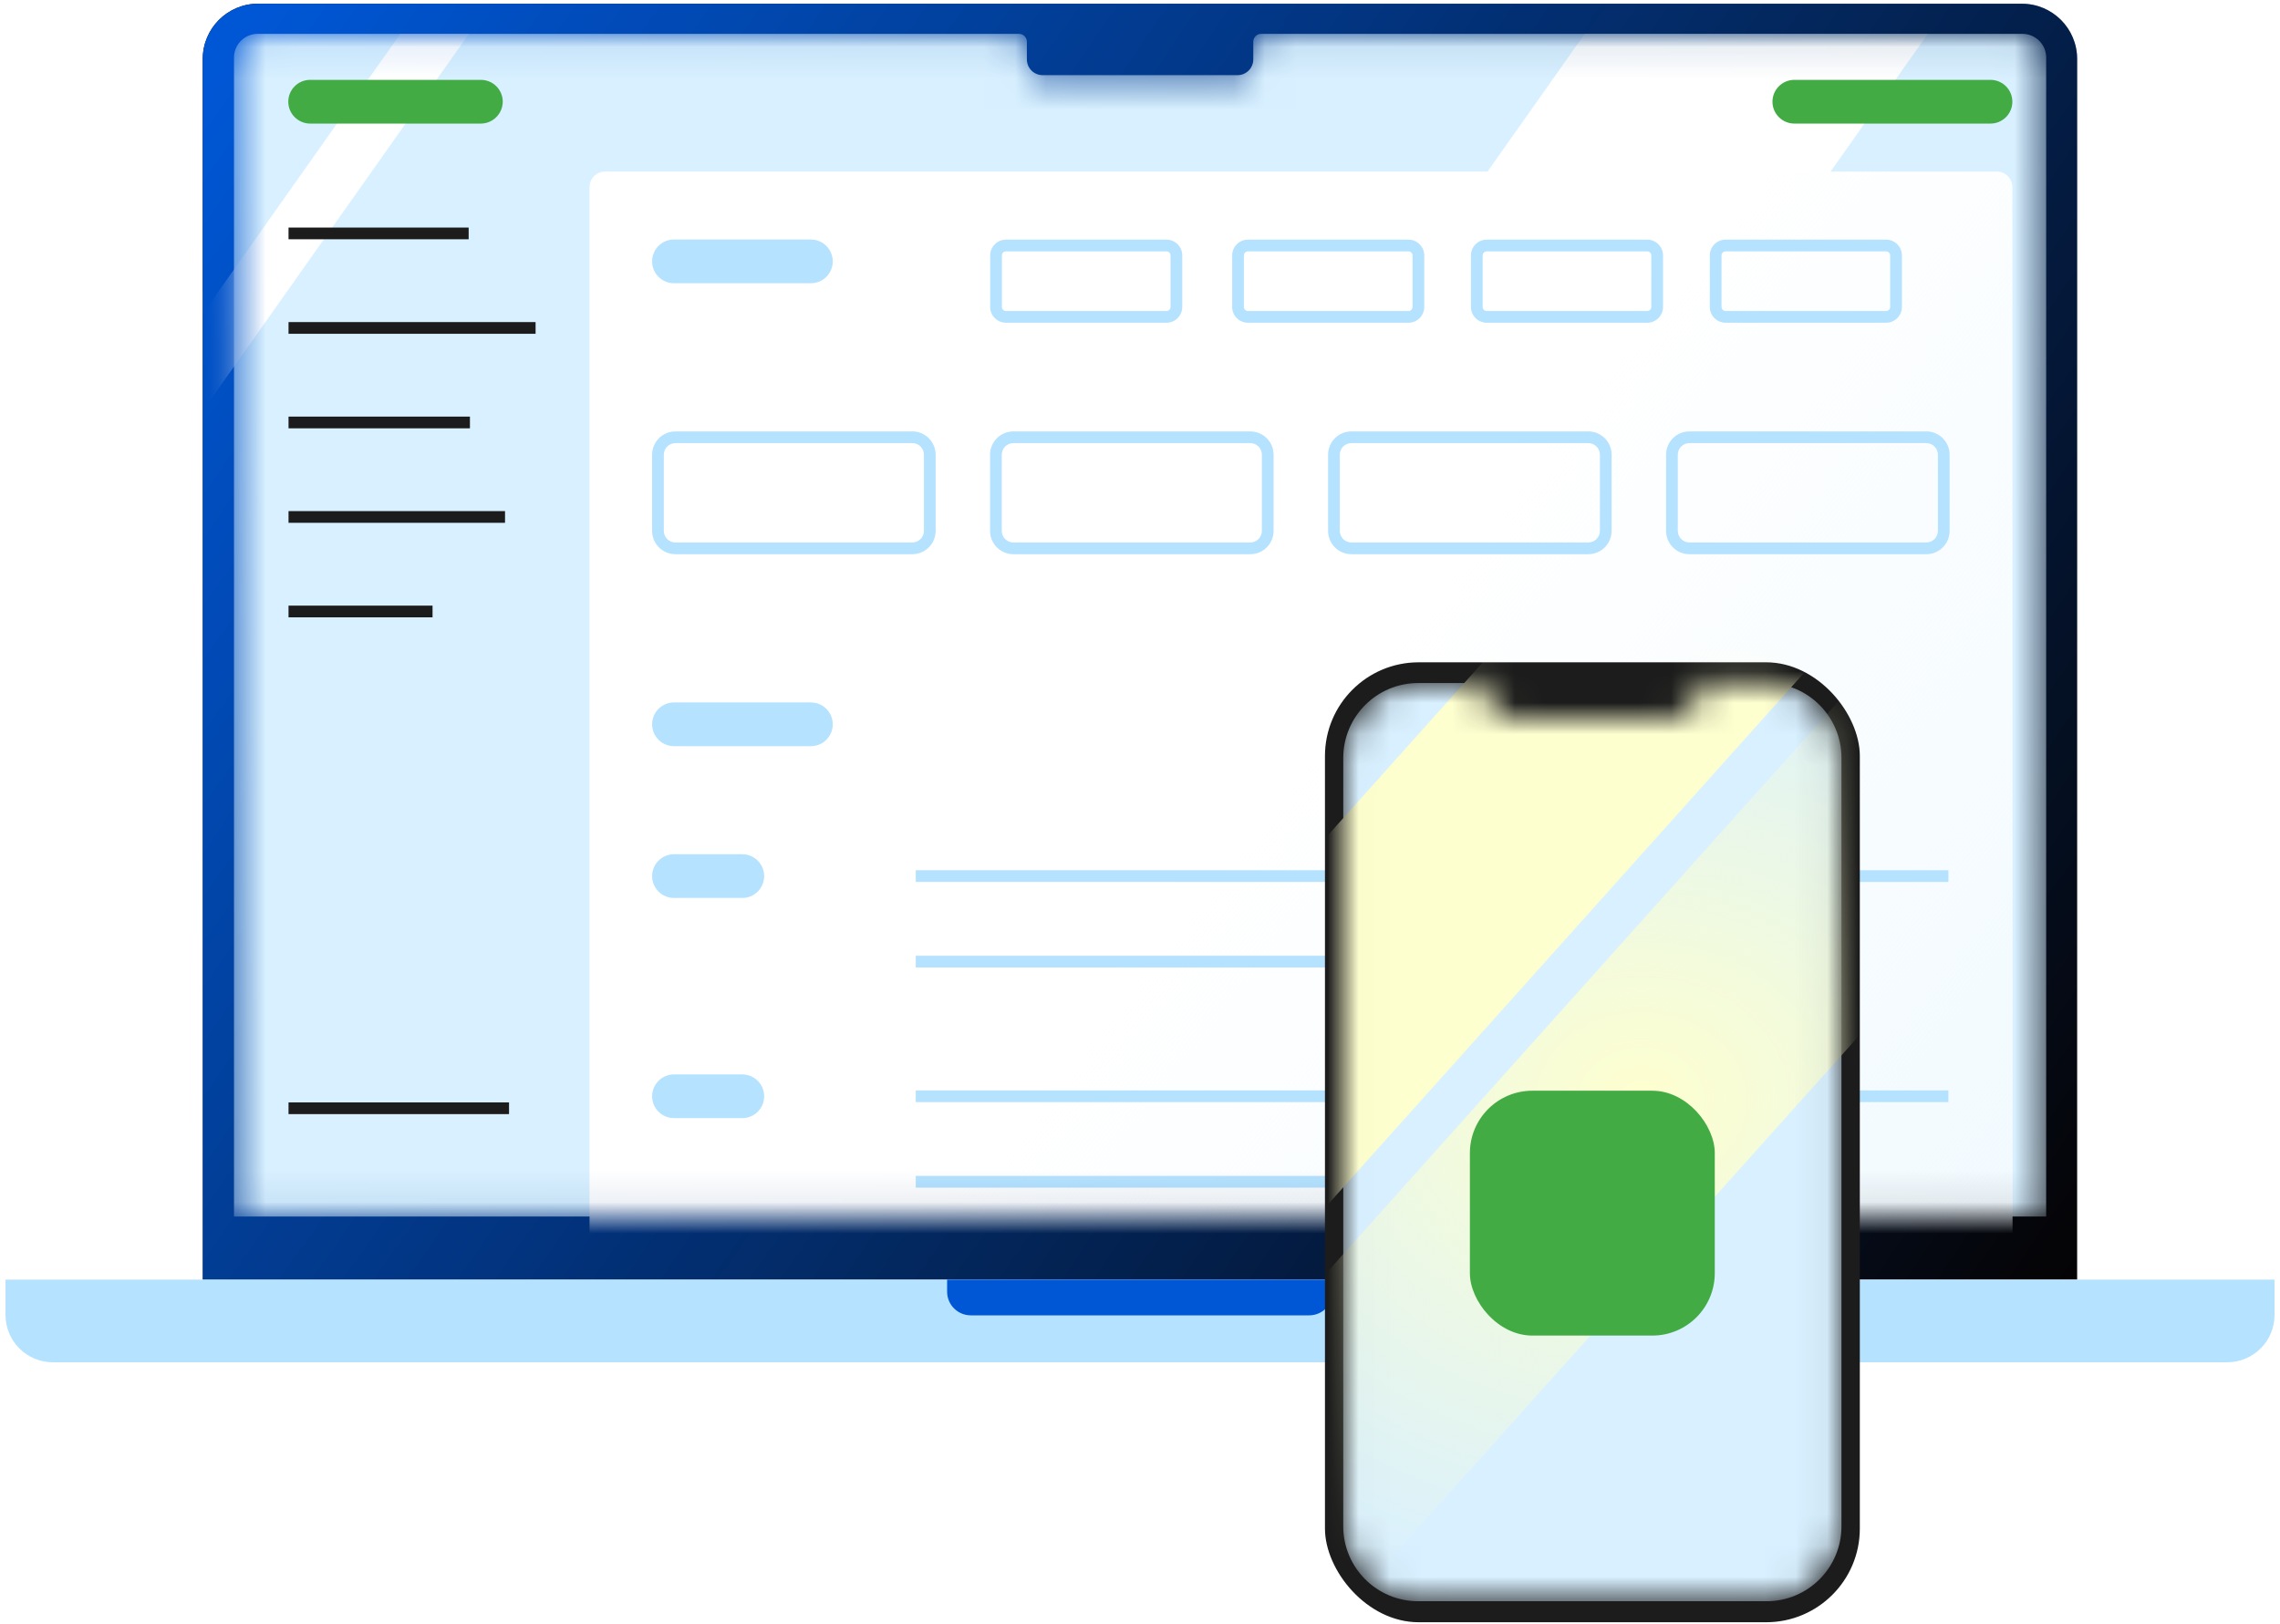
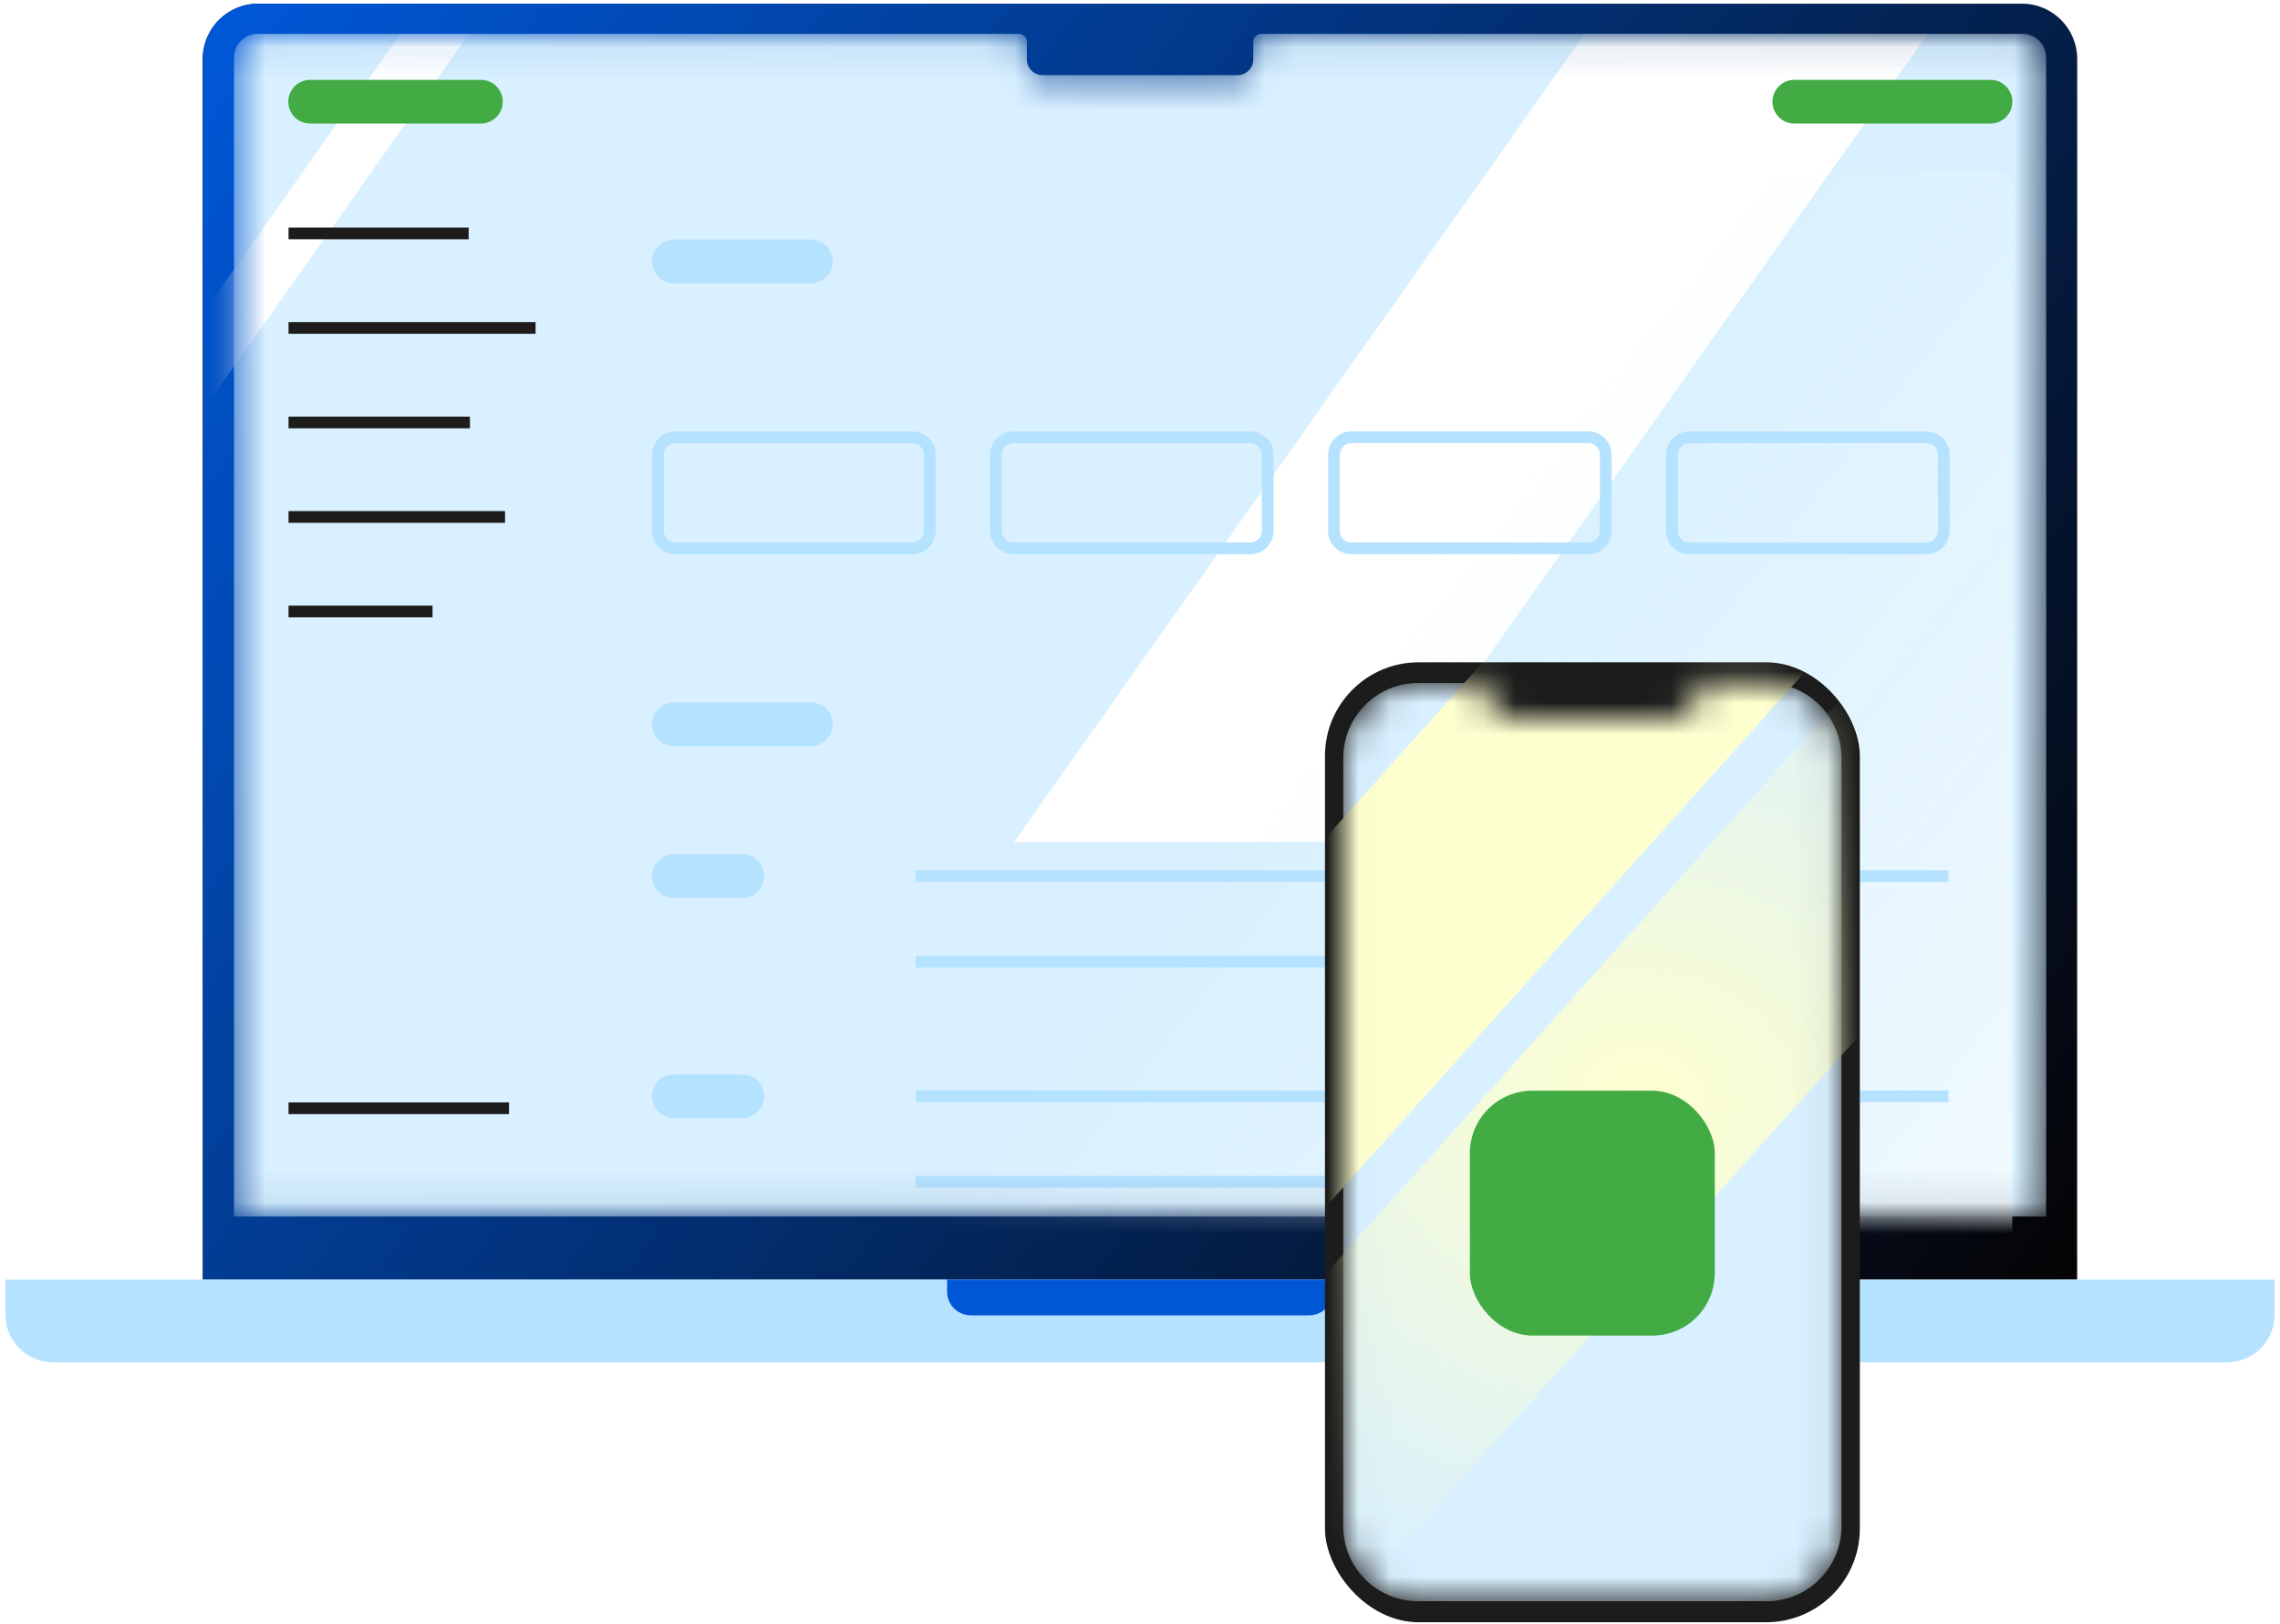
<svg xmlns="http://www.w3.org/2000/svg" width="73" height="52" viewBox="0 0 73 52" fill="none">
  <path d="M6.492 1.888C6.492 0.911 7.284 0.119 8.261 0.119H64.736C65.713 0.119 66.505 0.911 66.505 1.888V40.977H6.492V1.888Z" fill="#050304" />
  <path d="M6.492 1.888C6.492 0.911 7.284 0.119 8.261 0.119H64.736C65.713 0.119 66.505 0.911 66.505 1.888V40.977H6.492V1.888Z" fill="url(#paint0_linear_35338_134943)" />
  <path d="M0.176 40.978H72.825V42.108C72.825 42.945 72.146 43.624 71.308 43.624H1.692C0.855 43.624 0.176 42.945 0.176 42.108V40.978Z" fill="#B5E2FF" />
  <path d="M30.324 40.978H42.675V41.363C42.675 41.782 42.336 42.121 41.917 42.121H31.082C30.664 42.121 30.324 41.782 30.324 41.363V40.978Z" fill="#0057D6" />
  <mask id="mask0_35338_134943" style="mask-type:alpha" maskUnits="userSpaceOnUse" x="7" y="1" width="59" height="38">
    <path d="M32.878 1.337C32.878 1.197 32.764 1.084 32.625 1.084H8.25C7.832 1.084 7.492 1.423 7.492 1.842V38.957H65.513V1.842C65.513 1.423 65.173 1.084 64.755 1.084H40.38C40.24 1.084 40.127 1.197 40.127 1.337V1.902C40.127 2.181 39.901 2.407 39.622 2.407H33.383C33.104 2.407 32.878 2.181 32.878 1.902V1.337Z" fill="white" />
  </mask>
  <g mask="url(#mask0_35338_134943)">
    <path d="M32.878 1.337C32.878 1.197 32.764 1.084 32.625 1.084H8.25C7.832 1.084 7.492 1.423 7.492 1.842V38.957H65.513V1.842C65.513 1.423 65.173 1.084 64.755 1.084H40.38C40.24 1.084 40.127 1.197 40.127 1.337V1.902C40.127 2.181 39.901 2.407 39.622 2.407H33.383C33.104 2.407 32.878 2.181 32.878 1.902V1.337Z" fill="#D8F0FF" />
    <mask id="mask1_35338_134943" style="mask-type:alpha" maskUnits="userSpaceOnUse" x="7" y="1" width="59" height="40">
      <path d="M65.512 1.084H7.492V40.905H65.512V1.084Z" fill="white" />
    </mask>
    <g mask="url(#mask1_35338_134943)">
      <path d="M-1.172 24.01H-3.367L12.818 1.084H15.014L-1.172 24.01Z" fill="white" />
      <path d="M43.453 26.965H32.469L50.74 1.084H61.724L43.453 26.965Z" fill="white" />
-       <path d="M64.43 40.91H18.875V5.993C18.875 5.718 19.099 5.494 19.373 5.494H63.932C64.206 5.494 64.43 5.718 64.43 5.993V40.91Z" fill="white" />
      <path d="M64.43 40.91H18.875V5.993C18.875 5.718 19.099 5.494 19.373 5.494H63.932C64.206 5.494 64.43 5.718 64.43 5.993V40.91Z" fill="url(#paint1_linear_35338_134943)" />
      <path d="M15.394 3.957H9.931C9.544 3.957 9.23 3.643 9.23 3.257C9.23 2.871 9.544 2.557 9.931 2.557H15.396C15.783 2.557 16.097 2.871 16.097 3.257C16.094 3.643 15.78 3.957 15.394 3.957Z" fill="#42AB44" />
      <path d="M63.73 3.957H57.45C57.064 3.957 56.75 3.643 56.75 3.257C56.75 2.871 57.064 2.557 57.45 2.557H63.73C64.117 2.557 64.431 2.871 64.431 3.257C64.431 3.643 64.117 3.957 63.73 3.957Z" fill="#42AB44" />
      <path d="M25.962 9.07H21.579C21.193 9.07 20.879 8.756 20.879 8.37C20.879 7.984 21.193 7.67 21.579 7.67H25.962C26.349 7.67 26.663 7.984 26.663 8.37C26.663 8.756 26.349 9.07 25.962 9.07Z" fill="#B5E2FF" />
      <path d="M25.962 23.895H21.579C21.193 23.895 20.879 23.581 20.879 23.194C20.879 22.808 21.193 22.494 21.579 22.494H25.962C26.349 22.494 26.663 22.808 26.663 23.194C26.663 23.581 26.349 23.895 25.962 23.895Z" fill="#B5E2FF" />
      <path d="M21.578 28.755H23.767C24.155 28.755 24.466 28.441 24.466 28.055C24.466 27.669 24.152 27.355 23.767 27.355H21.578C21.193 27.355 20.879 27.669 20.879 28.055C20.879 28.441 21.193 28.755 21.578 28.755Z" fill="#B5E2FF" />
      <path fill-rule="evenodd" clip-rule="evenodd" d="M53.217 28.242H29.32V27.867H53.217V28.242ZM44.582 30.981H29.32V30.606H44.582V30.981ZM59.492 28.242H62.383V27.867H59.492V28.242Z" fill="#B5E2FF" />
      <path d="M21.578 35.805H23.767C24.155 35.805 24.466 35.492 24.466 35.106C24.466 34.72 24.152 34.406 23.767 34.406H21.578C21.193 34.406 20.879 34.72 20.879 35.106C20.879 35.492 21.193 35.805 21.578 35.805Z" fill="#B5E2FF" />
      <path fill-rule="evenodd" clip-rule="evenodd" d="M53.217 35.293H29.32V34.918H53.217V35.293ZM44.582 38.032H29.32V37.656H44.582V38.032ZM59.492 35.293H62.383V34.918H59.492V35.293Z" fill="#B5E2FF" />
      <path fill-rule="evenodd" clip-rule="evenodd" d="M15.005 7.662H9.238V7.287H15.005V7.662ZM17.148 10.689H9.238V10.314H17.148V10.689ZM9.238 13.716H15.046V13.341H9.238V13.716ZM16.17 16.742H9.238V16.367H16.17V16.742ZM9.238 19.769H13.849V19.394H9.238V19.769ZM16.298 35.677H9.238V35.302H16.298V35.677Z" fill="#1C1C1C" />
      <path fill-rule="evenodd" clip-rule="evenodd" d="M51.225 16.999V14.562C51.225 14.355 51.059 14.19 50.852 14.19H43.269C43.063 14.19 42.897 14.355 42.897 14.562V16.999C42.897 17.206 43.063 17.372 43.269 17.372H50.852C51.059 17.372 51.225 17.206 51.225 16.999ZM62.047 16.999V14.562C62.047 14.355 61.881 14.19 61.675 14.19H54.092C53.885 14.19 53.719 14.355 53.719 14.562V16.999C53.719 17.206 53.885 17.372 54.092 17.372H61.675C61.88 17.372 62.047 17.205 62.047 16.999ZM40.402 16.999V14.562C40.402 14.355 40.236 14.19 40.03 14.19H32.447C32.24 14.19 32.074 14.355 32.074 14.562V16.999C32.074 17.206 32.24 17.372 32.447 17.372H40.03C40.236 17.372 40.402 17.206 40.402 16.999ZM21.627 17.372H29.209C29.416 17.372 29.582 17.206 29.582 16.999V14.562C29.582 14.355 29.416 14.19 29.209 14.19H21.627C21.42 14.19 21.254 14.355 21.254 14.562V16.999C21.254 17.206 21.42 17.372 21.627 17.372ZM29.209 17.747H21.627C21.213 17.747 20.879 17.413 20.879 16.999V14.562C20.879 14.148 21.213 13.815 21.627 13.815H29.209C29.623 13.815 29.957 14.148 29.957 14.562V16.999C29.957 17.413 29.623 17.747 29.209 17.747ZM40.777 14.562V16.999C40.777 17.413 40.443 17.747 40.03 17.747H32.447C32.033 17.747 31.699 17.413 31.699 16.999V14.562C31.699 14.148 32.033 13.815 32.447 13.815H40.03C40.443 13.815 40.777 14.148 40.777 14.562ZM51.6 16.999V14.562C51.6 14.148 51.266 13.815 50.852 13.815H43.269C42.855 13.815 42.522 14.148 42.522 14.562V16.999C42.522 17.413 42.855 17.747 43.269 17.747H50.852C51.266 17.747 51.6 17.413 51.6 16.999ZM62.422 16.999V14.562C62.422 14.148 62.088 13.815 61.675 13.815H54.092C53.678 13.815 53.344 14.148 53.344 14.562V16.999C53.344 17.413 53.678 17.747 54.092 17.747H61.675C62.086 17.747 62.422 17.413 62.422 16.999Z" fill="#B5E2FF" />
-       <path fill-rule="evenodd" clip-rule="evenodd" d="M60.519 9.829V8.18C60.519 8.108 60.46 8.049 60.388 8.049H55.25C55.178 8.049 55.119 8.108 55.119 8.18V9.829C55.119 9.901 55.178 9.96 55.25 9.96H60.388C60.46 9.96 60.519 9.901 60.519 9.829ZM37.478 9.829V8.18C37.478 8.108 37.419 8.049 37.347 8.049H32.209C32.137 8.049 32.078 8.108 32.078 8.18V9.829C32.078 9.901 32.137 9.96 32.209 9.96H37.347C37.419 9.96 37.478 9.901 37.478 9.829ZM45.226 9.829V8.18C45.226 8.108 45.167 8.049 45.095 8.049H39.956C39.885 8.049 39.826 8.108 39.826 8.18V9.829C39.826 9.901 39.885 9.96 39.956 9.96H45.095C45.167 9.96 45.226 9.901 45.226 9.829ZM52.871 9.829V8.18C52.871 8.108 52.812 8.049 52.74 8.049H47.602C47.53 8.049 47.471 8.108 47.471 8.18V9.829C47.471 9.901 47.53 9.96 47.602 9.96H52.74C52.812 9.96 52.871 9.901 52.871 9.829ZM37.853 8.18V9.829C37.853 10.108 37.627 10.335 37.347 10.335H32.209C31.93 10.335 31.703 10.108 31.703 9.829V8.18C31.703 7.901 31.93 7.674 32.209 7.674H37.347C37.627 7.674 37.853 7.901 37.853 8.18ZM60.894 8.18V9.829C60.894 10.108 60.667 10.335 60.388 10.335H55.25C54.971 10.335 54.744 10.108 54.744 9.829V8.18C54.744 7.901 54.971 7.674 55.25 7.674H60.388C60.667 7.674 60.894 7.901 60.894 8.18ZM45.601 9.829V8.18C45.601 7.901 45.374 7.674 45.095 7.674H39.956C39.677 7.674 39.451 7.901 39.451 8.18V9.829C39.451 10.108 39.677 10.335 39.956 10.335H45.095C45.374 10.335 45.601 10.108 45.601 9.829ZM53.246 8.18V9.829C53.246 10.108 53.019 10.335 52.74 10.335H47.602C47.323 10.335 47.096 10.108 47.096 9.829V8.18C47.096 7.901 47.323 7.674 47.602 7.674H52.74C53.019 7.674 53.246 7.901 53.246 8.18Z" fill="#B5E2FF" />
    </g>
  </g>
  <rect x="42.422" y="21.209" width="17.125" height="30.74" rx="3" fill="#1C1C1C" />
  <mask id="mask2_35338_134943" style="mask-type:alpha" maskUnits="userSpaceOnUse" x="43" y="21" width="16" height="31">
    <path d="M45.406 21.873C44.081 21.873 43.008 22.947 43.008 24.271V48.878C43.008 50.202 44.081 51.276 45.406 51.276H56.562C57.886 51.276 58.959 50.202 58.959 48.878V24.271C58.959 22.947 57.886 21.873 56.562 21.873H54.362V22.228C54.362 22.652 54.019 22.995 53.595 22.995H48.372C47.948 22.995 47.604 22.652 47.604 22.228V21.873H45.406Z" fill="white" />
  </mask>
  <g mask="url(#mask2_35338_134943)">
    <path d="M45.406 21.873C44.081 21.873 43.008 22.947 43.008 24.271V48.878C43.008 50.202 44.081 51.276 45.406 51.276H56.562C57.886 51.276 58.959 50.202 58.959 48.878V24.271C58.959 22.947 57.886 21.873 56.562 21.873H54.362V22.228C54.362 22.652 54.019 22.995 53.595 22.995H48.372C47.948 22.995 47.604 22.652 47.604 22.228V21.873H45.406Z" fill="#D8F0FF" />
    <path fill-rule="evenodd" clip-rule="evenodd" d="M72.663 18.494H62.41L32.445 51.954H42.699L72.663 18.494Z" fill="url(#paint2_radial_35338_134943)" />
-     <path fill-rule="evenodd" clip-rule="evenodd" d="M66.904 11.338L56.312 11.341L26.348 44.801L36.939 44.798L66.904 11.338Z" fill="#FEFFCF" />
+     <path fill-rule="evenodd" clip-rule="evenodd" d="M66.904 11.338L56.312 11.341L26.348 44.801L36.939 44.798Z" fill="#FEFFCF" />
    <g filter="url(#filter0_d_35338_134943)">
      <rect x="47.062" y="31.928" width="7.841" height="7.841" rx="2" fill="#42AB44" />
    </g>
  </g>
  <defs>
    <filter id="filter0_d_35338_134943" x="44.062" y="31.928" width="13.84" height="13.842" filterUnits="userSpaceOnUse" color-interpolation-filters="sRGB">
      <feFlood flood-opacity="0" result="BackgroundImageFix" />
      <feColorMatrix in="SourceAlpha" type="matrix" values="0 0 0 0 0 0 0 0 0 0 0 0 0 0 0 0 0 0 127 0" result="hardAlpha" />
      <feOffset dy="3" />
      <feGaussianBlur stdDeviation="1.5" />
      <feComposite in2="hardAlpha" operator="out" />
      <feColorMatrix type="matrix" values="0 0 0 0 0 0 0 0 0 0.341 0 0 0 0 0.839 0 0 0 0.3 0" />
      <feBlend mode="normal" in2="BackgroundImageFix" result="effect1_dropShadow_35338_134943" />
      <feBlend mode="normal" in="SourceGraphic" in2="effect1_dropShadow_35338_134943" result="shape" />
    </filter>
    <linearGradient id="paint0_linear_35338_134943" x1="7.954" y1="0.119" x2="66.505" y2="40.977" gradientUnits="userSpaceOnUse">
      <stop stop-color="#0057D6" />
      <stop offset="1" stop-color="#0057D6" stop-opacity="0" />
    </linearGradient>
    <linearGradient id="paint1_linear_35338_134943" x1="64.43" y1="40.91" x2="41.653" y2="23.202" gradientUnits="userSpaceOnUse">
      <stop stop-color="#F1FAFF" />
      <stop offset="1" stop-color="#F1FAFF" stop-opacity="0" />
    </linearGradient>
    <radialGradient id="paint2_radial_35338_134943" cx="0" cy="0" r="1" gradientUnits="userSpaceOnUse" gradientTransform="translate(52.554 35.224) rotate(90) scale(16.73 20.109)">
      <stop stop-color="#FEFFCF" />
      <stop offset="1" stop-color="#FEFFCF" stop-opacity="0" />
    </radialGradient>
  </defs>
</svg>